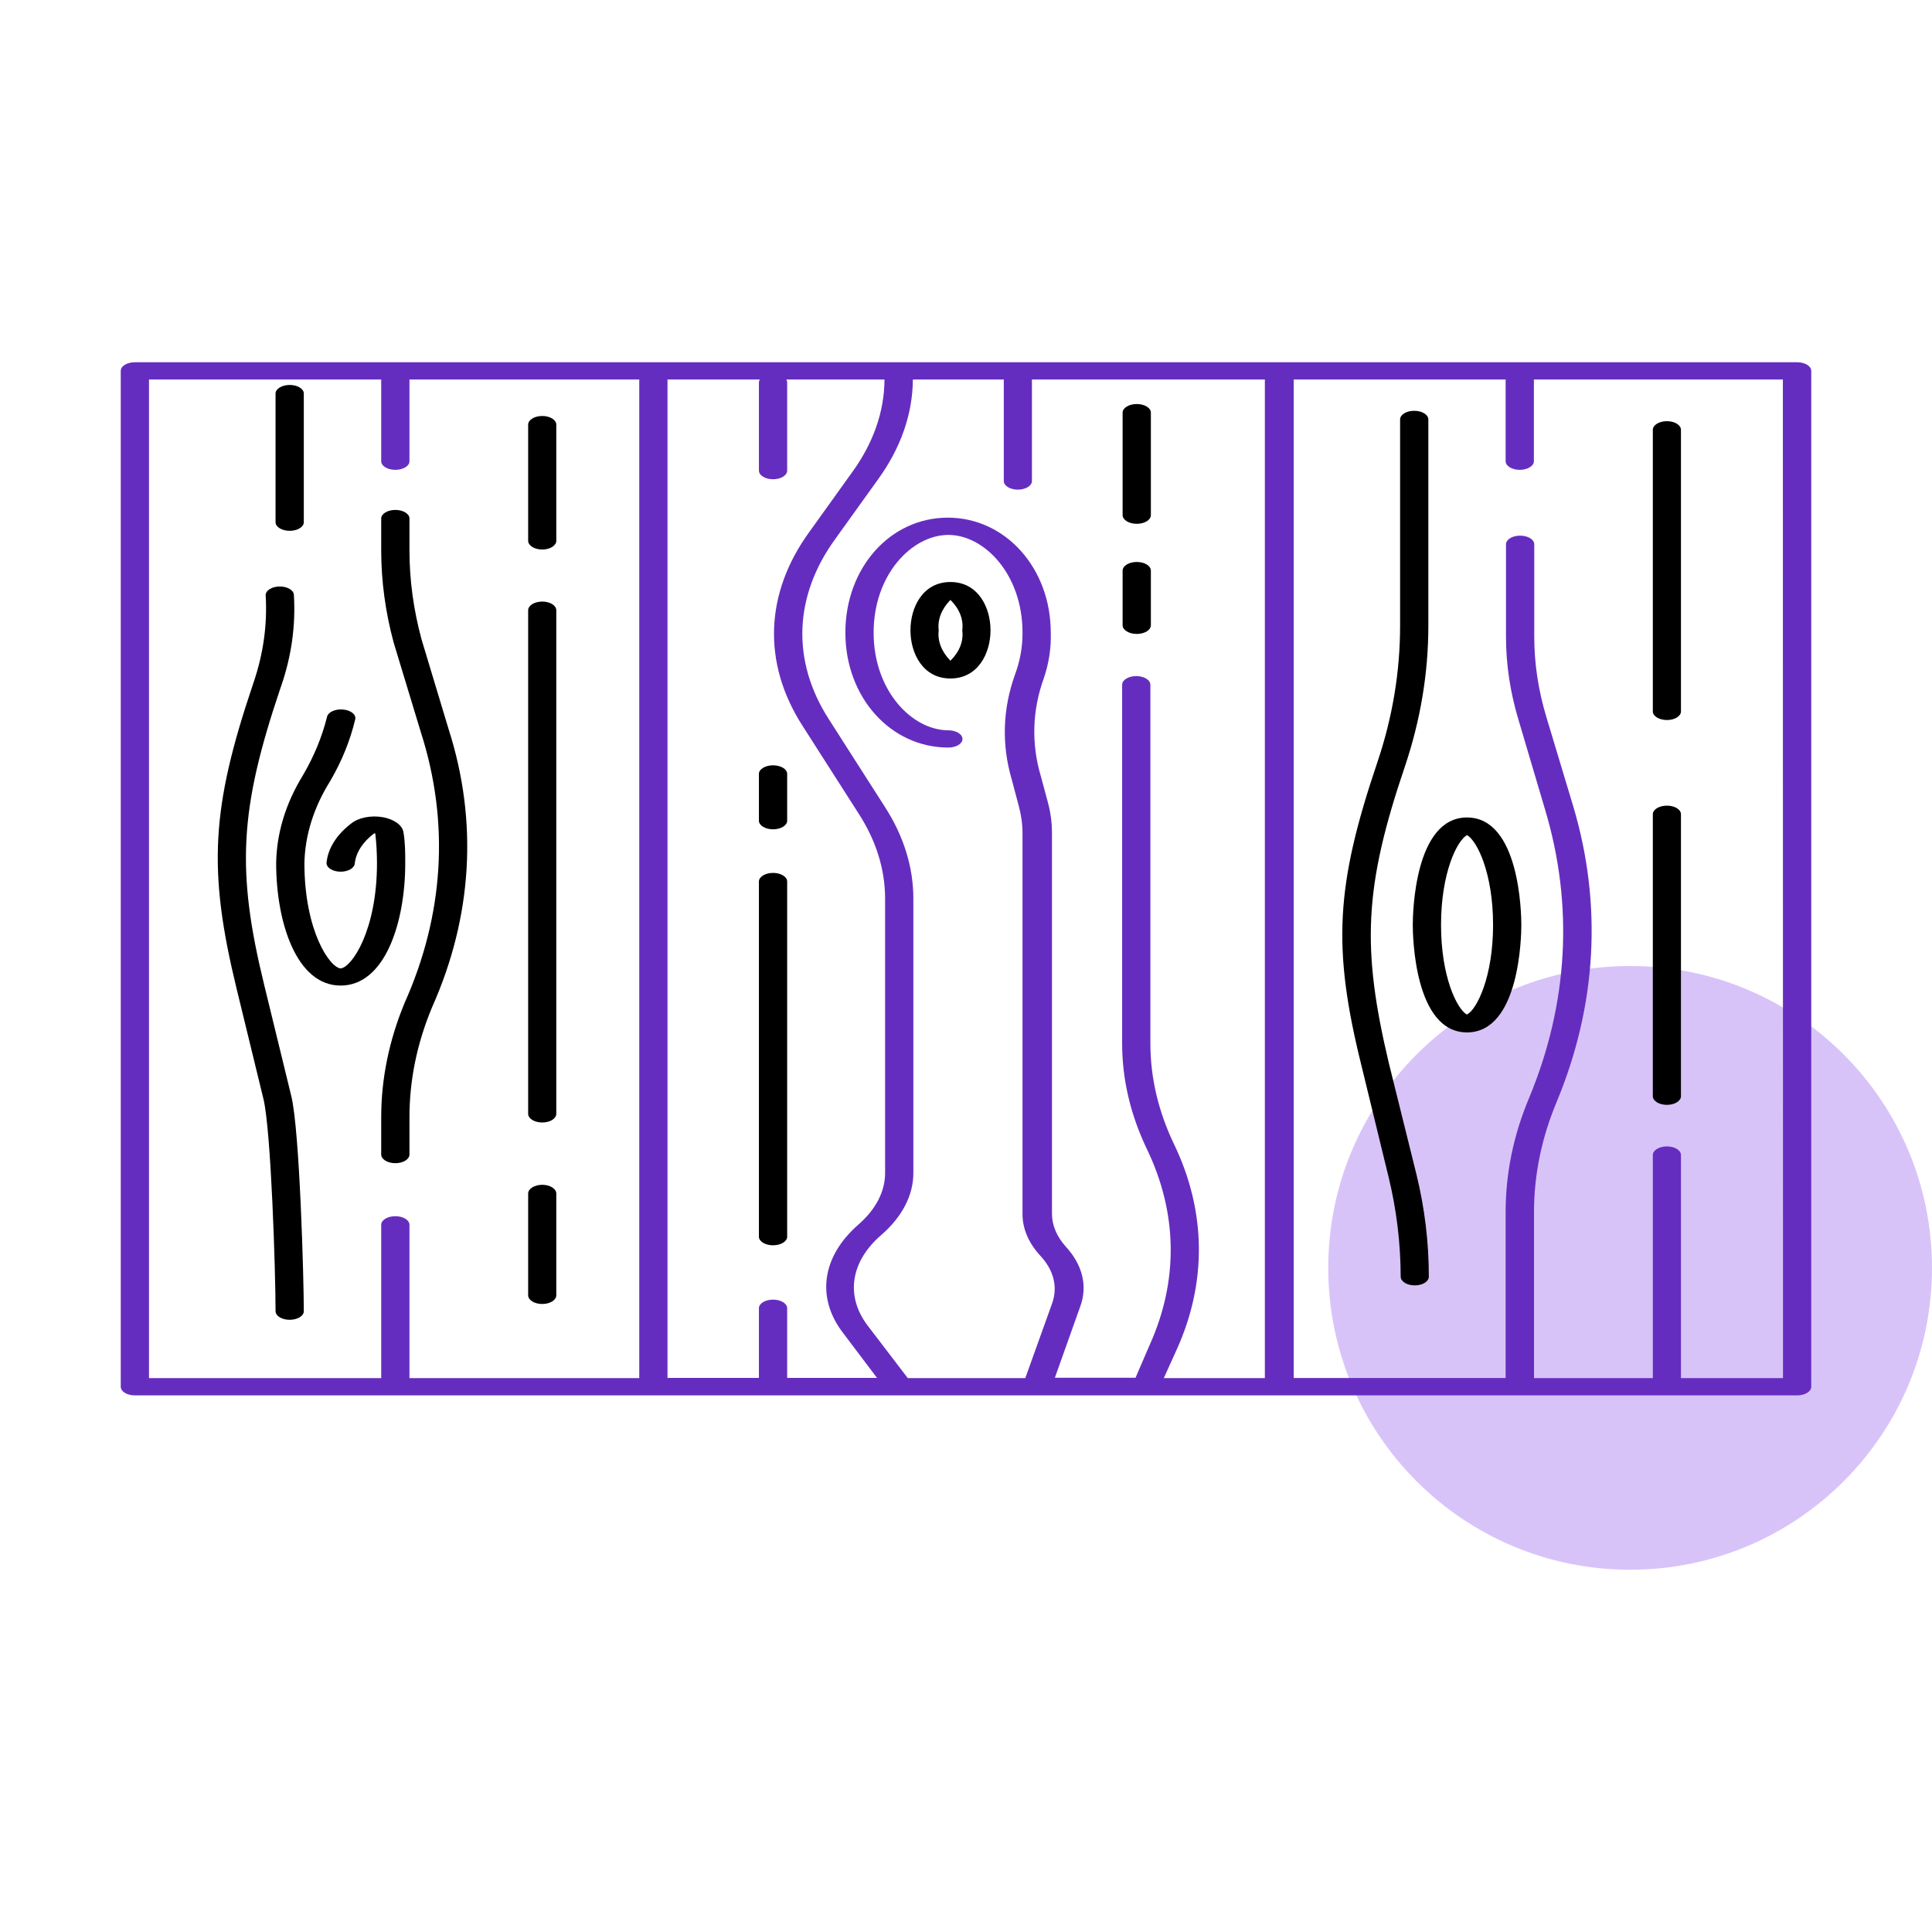
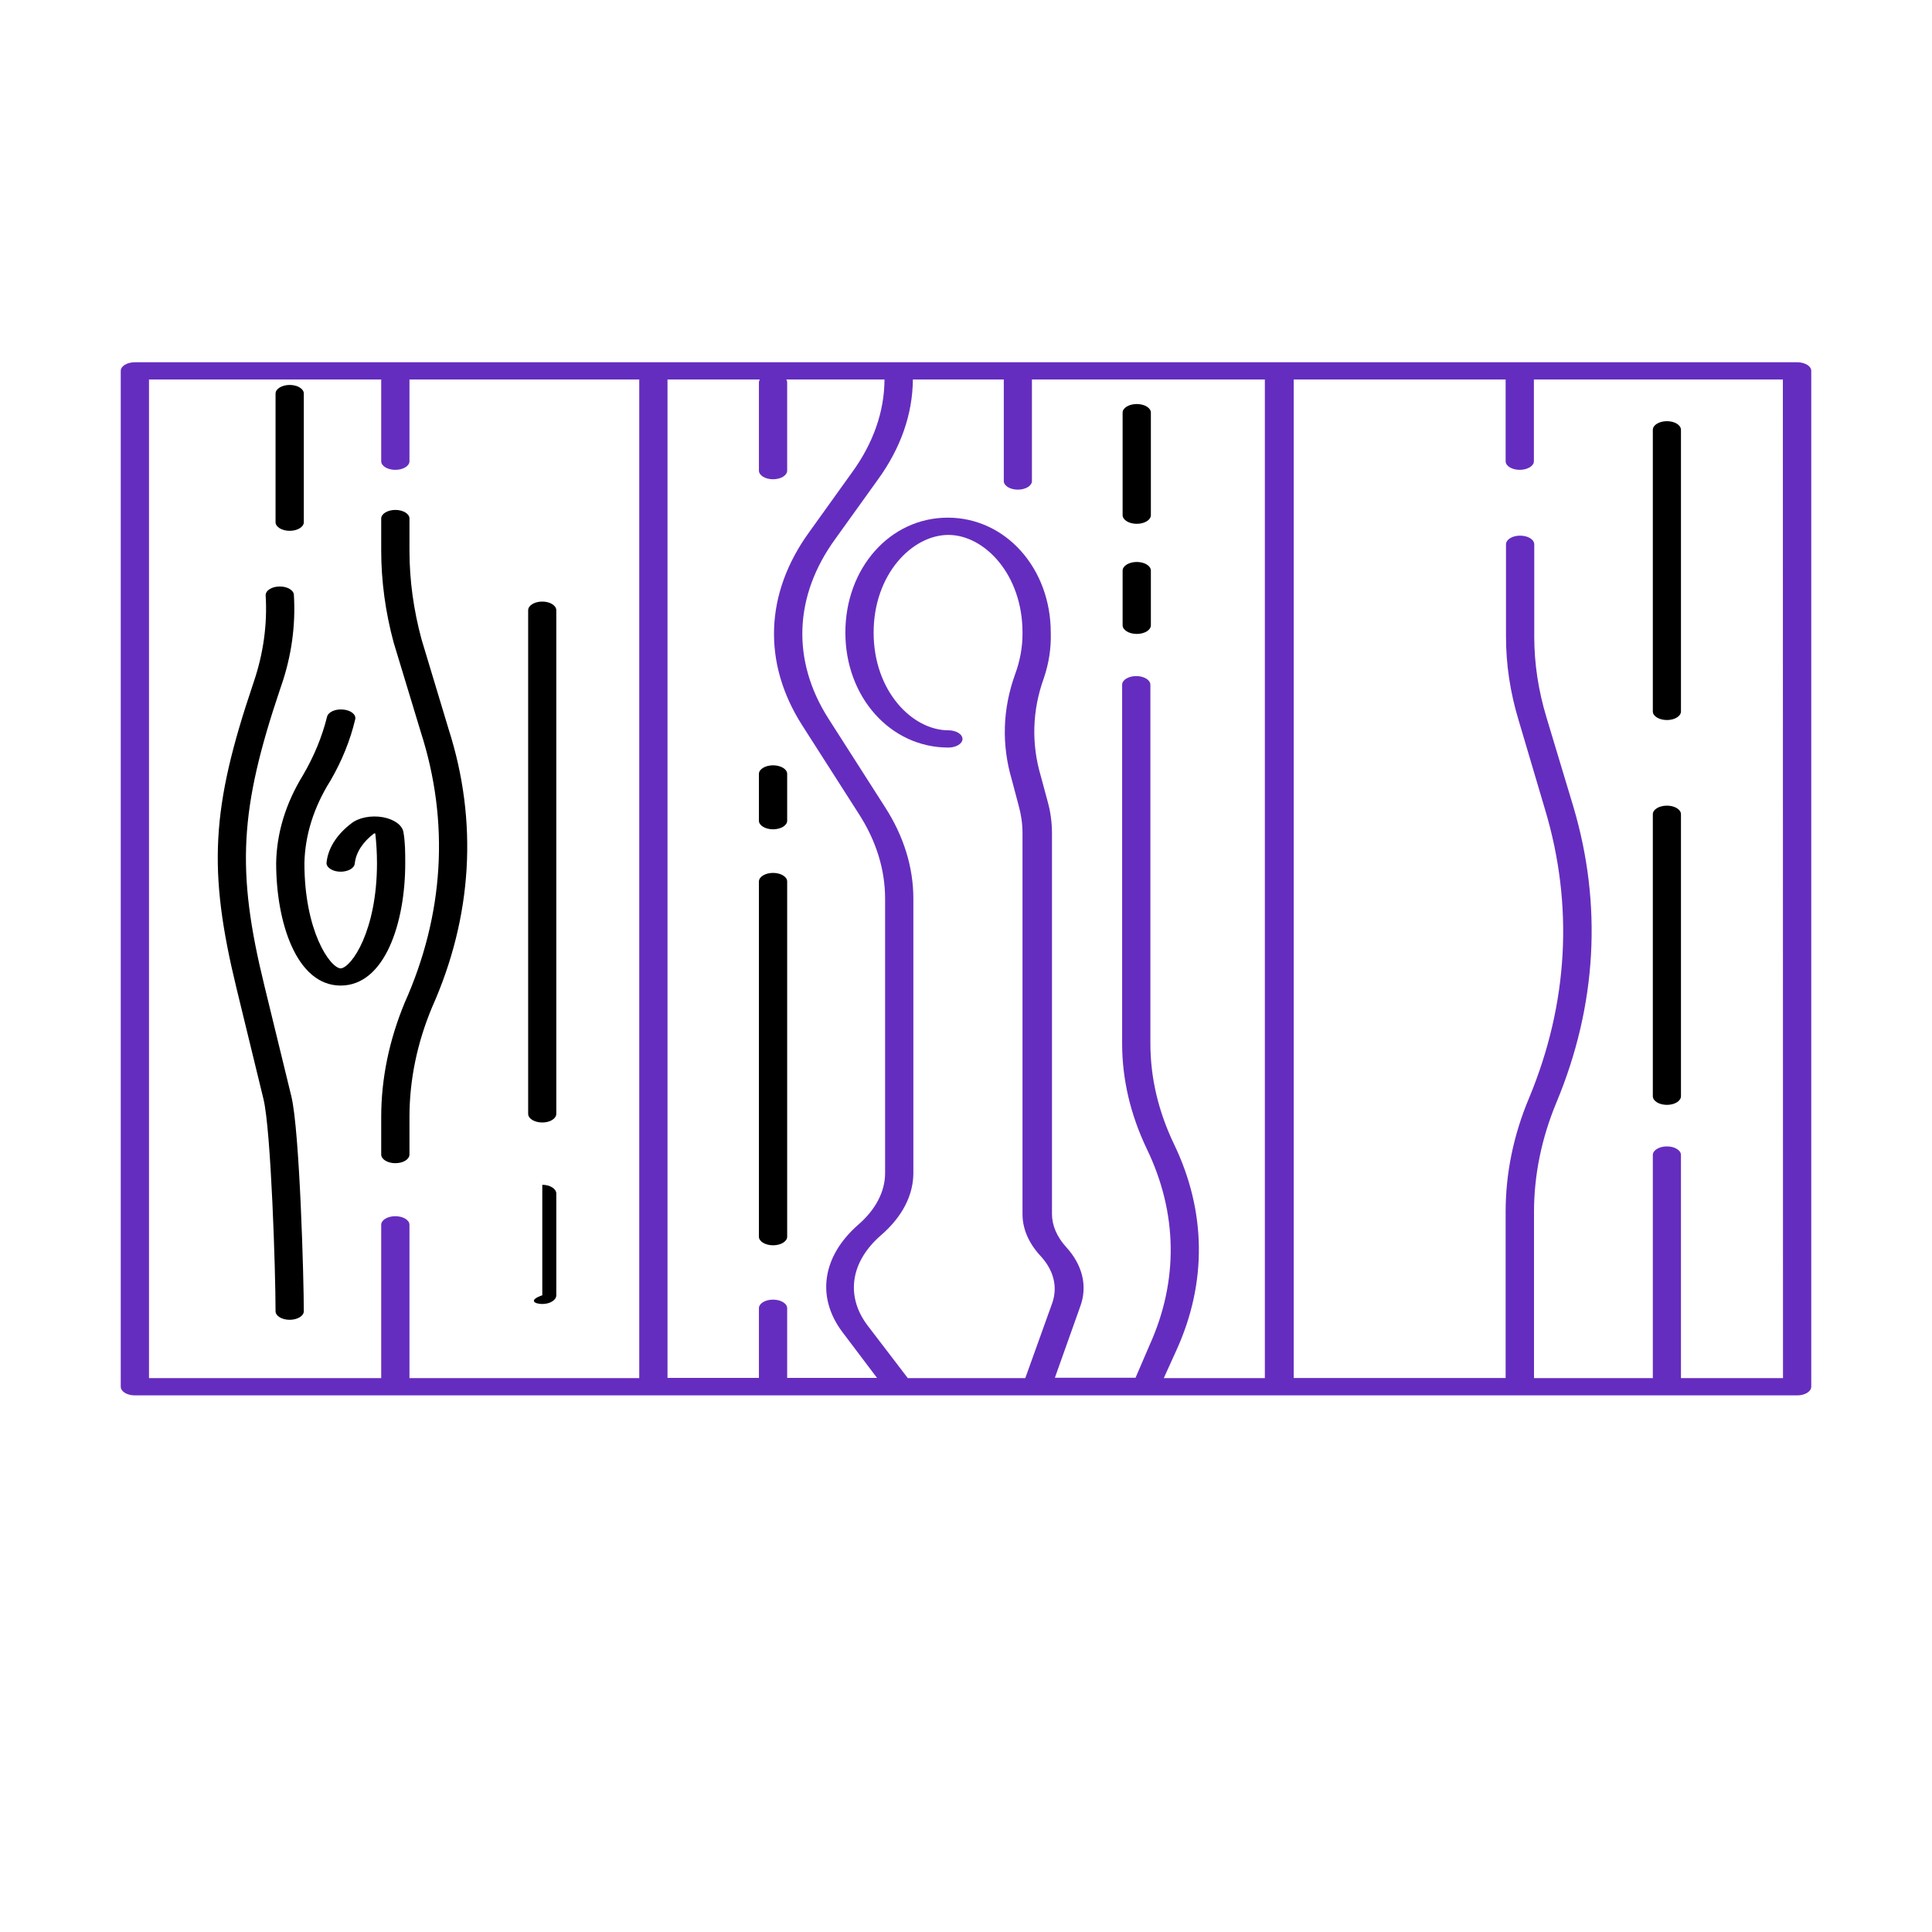
<svg xmlns="http://www.w3.org/2000/svg" width="16" height="16" viewBox="0 0 16 16" fill="none">
-   <path d="M13.5 13C14.881 13 16 11.881 16 10.5C16 9.119 14.881 8 13.5 8C12.119 8 11 9.119 11 10.5C11 11.881 12.119 13 13.5 13Z" fill="#D8C3F9" />
  <g clip-path="url(#clip0_999_1534)">
    <path d="M14.883 3H1.117C1.052 3 1 3.032 1 3.071V11.484C1 11.524 1.052 11.556 1.117 11.556H14.883C14.948 11.556 15 11.524 15 11.484V3.071C15 3.032 14.948 3 14.883 3ZM5.294 11.413H3.391V10.143C3.391 10.104 3.339 10.072 3.274 10.072C3.209 10.072 3.157 10.104 3.157 10.143V11.413H1.234V3.143H3.157V3.82C3.157 3.859 3.209 3.891 3.274 3.891C3.339 3.891 3.391 3.859 3.391 3.82V3.143H5.294V11.413ZM6.519 11.411V10.834C6.519 10.795 6.467 10.763 6.402 10.763C6.337 10.763 6.285 10.795 6.285 10.834V11.411H5.528V3.143H6.292C6.288 3.15 6.286 3.158 6.285 3.165V3.897C6.285 3.937 6.337 3.969 6.402 3.969C6.467 3.969 6.519 3.937 6.519 3.897V3.165C6.519 3.158 6.516 3.15 6.512 3.143H7.325C7.324 3.41 7.231 3.674 7.052 3.918L6.702 4.406C6.334 4.913 6.313 5.489 6.643 6.006L7.111 6.738C7.256 6.962 7.33 7.201 7.33 7.442V9.715C7.33 9.869 7.251 10.019 7.106 10.144C6.809 10.405 6.759 10.742 6.976 11.031L7.263 11.411H6.519ZM10.475 11.413H9.638L9.744 11.179C9.997 10.621 9.99 10.031 9.723 9.476C9.593 9.205 9.527 8.925 9.527 8.642V5.671C9.527 5.631 9.474 5.599 9.41 5.599C9.345 5.599 9.293 5.631 9.293 5.671V8.642C9.293 8.938 9.362 9.232 9.498 9.516C9.753 10.045 9.761 10.607 9.521 11.138L9.404 11.41H8.736L8.946 10.82C9.008 10.652 8.966 10.477 8.829 10.327C8.753 10.243 8.712 10.149 8.712 10.053V6.9C8.712 6.814 8.701 6.729 8.678 6.644L8.62 6.429C8.54 6.16 8.548 5.883 8.645 5.615C8.687 5.491 8.706 5.365 8.702 5.239C8.702 4.706 8.328 4.287 7.849 4.287C7.371 4.287 7.001 4.704 7.001 5.239C7.001 5.774 7.375 6.191 7.854 6.191C7.918 6.191 7.971 6.159 7.971 6.12C7.971 6.08 7.918 6.048 7.854 6.048C7.555 6.048 7.235 5.723 7.235 5.239C7.235 4.755 7.555 4.43 7.854 4.43C8.152 4.43 8.468 4.756 8.468 5.239C8.469 5.356 8.448 5.472 8.406 5.586C8.303 5.872 8.294 6.168 8.379 6.456L8.436 6.671C8.457 6.747 8.468 6.823 8.468 6.9V10.056C8.468 10.176 8.519 10.295 8.616 10.4C8.727 10.519 8.761 10.658 8.714 10.792L8.491 11.413H7.518L7.181 10.972C7.001 10.729 7.045 10.446 7.298 10.228C7.471 10.078 7.564 9.899 7.564 9.715V7.441C7.564 7.183 7.485 6.926 7.33 6.685L6.862 5.953C6.554 5.472 6.574 4.936 6.917 4.464L7.268 3.975C7.459 3.713 7.558 3.43 7.56 3.143H8.313V3.984C8.313 4.023 8.365 4.055 8.429 4.055C8.494 4.055 8.546 4.023 8.546 3.984V3.143H10.475V11.413ZM13.921 11.413V9.565C13.921 9.526 13.869 9.494 13.805 9.494C13.74 9.494 13.688 9.526 13.688 9.565V11.413H12.704V10.037C12.704 9.73 12.767 9.424 12.891 9.127C13.224 8.327 13.271 7.493 13.03 6.681L12.806 5.937C12.74 5.718 12.706 5.495 12.706 5.272V4.508C12.706 4.468 12.654 4.436 12.589 4.436C12.524 4.436 12.472 4.468 12.472 4.508V5.272C12.472 5.504 12.507 5.735 12.576 5.963L12.796 6.706C13.033 7.497 12.988 8.311 12.664 9.091C12.534 9.399 12.469 9.717 12.469 10.036V11.412H10.714V3.143H12.469V3.82C12.469 3.859 12.521 3.891 12.586 3.891C12.65 3.891 12.703 3.859 12.703 3.82V3.143H14.765L14.766 11.413H13.921Z" fill="#652DBF" />
    <path d="M13.805 3.488C13.74 3.488 13.688 3.52 13.688 3.56V5.892C13.688 5.931 13.74 5.963 13.805 5.963C13.869 5.963 13.921 5.931 13.921 5.892V3.56C13.921 3.52 13.869 3.488 13.805 3.488Z" fill="black" />
    <path d="M13.805 6.672C13.74 6.672 13.688 6.704 13.688 6.743V9.078C13.688 9.118 13.74 9.15 13.805 9.15C13.869 9.15 13.921 9.118 13.921 9.078V6.743C13.921 6.704 13.869 6.672 13.805 6.672Z" fill="black" />
    <path d="M9.414 4.654C9.35 4.654 9.297 4.686 9.297 4.726V5.178C9.297 5.218 9.35 5.25 9.414 5.25C9.479 5.25 9.531 5.218 9.531 5.178V4.726C9.531 4.686 9.479 4.654 9.414 4.654Z" fill="black" />
    <path d="M6.402 7.229C6.338 7.229 6.285 7.261 6.285 7.3V10.242C6.285 10.281 6.338 10.313 6.402 10.313C6.467 10.313 6.519 10.281 6.519 10.242V7.3C6.519 7.261 6.467 7.229 6.402 7.229Z" fill="black" />
    <path d="M6.402 6.338C6.338 6.338 6.285 6.37 6.285 6.409V6.797C6.285 6.836 6.338 6.868 6.402 6.868C6.467 6.868 6.519 6.836 6.519 6.797V6.409C6.519 6.37 6.467 6.338 6.402 6.338Z" fill="black" />
    <path d="M9.414 3.346C9.35 3.346 9.297 3.378 9.297 3.417V4.266C9.297 4.306 9.35 4.338 9.414 4.338C9.479 4.338 9.531 4.306 9.531 4.266V3.417C9.531 3.378 9.479 3.346 9.414 3.346Z" fill="black" />
-     <path d="M11.73 9.724L11.502 8.805C11.275 7.85 11.296 7.345 11.636 6.344C11.764 5.962 11.829 5.573 11.829 5.183V3.474C11.829 3.434 11.776 3.402 11.712 3.402C11.647 3.402 11.595 3.434 11.595 3.474V5.183C11.595 5.563 11.532 5.943 11.406 6.315C11.061 7.336 11.033 7.85 11.275 8.825L11.499 9.745C11.566 10.019 11.599 10.296 11.6 10.573C11.6 10.613 11.652 10.645 11.716 10.645C11.781 10.645 11.833 10.613 11.833 10.573C11.833 10.289 11.799 10.005 11.73 9.724Z" fill="black" />
-     <path d="M12.149 6.77C11.713 6.77 11.7 7.569 11.7 7.66C11.7 7.75 11.713 8.55 12.149 8.55C12.586 8.55 12.599 7.751 12.599 7.66C12.599 7.568 12.586 6.77 12.149 6.77ZM12.149 8.403C12.066 8.357 11.934 8.089 11.934 7.66C11.934 7.23 12.066 6.962 12.149 6.916C12.232 6.962 12.365 7.23 12.365 7.66C12.365 8.089 12.232 8.357 12.149 8.403Z" fill="black" />
-     <path d="M4.491 3.445C4.426 3.445 4.374 3.477 4.374 3.517V4.479C4.374 4.518 4.426 4.551 4.491 4.551C4.555 4.551 4.607 4.518 4.607 4.479V3.517C4.607 3.477 4.555 3.445 4.491 3.445Z" fill="black" />
-     <path d="M4.491 9.812C4.426 9.812 4.374 9.845 4.374 9.884V10.727C4.374 10.767 4.426 10.799 4.491 10.799C4.555 10.799 4.607 10.767 4.607 10.727V9.884C4.607 9.845 4.555 9.812 4.491 9.812Z" fill="black" />
+     <path d="M4.491 9.812V10.727C4.374 10.767 4.426 10.799 4.491 10.799C4.555 10.799 4.607 10.767 4.607 10.727V9.884C4.607 9.845 4.555 9.812 4.491 9.812Z" fill="black" />
    <path d="M4.491 4.982C4.426 4.982 4.374 5.014 4.374 5.054V9.224C4.374 9.264 4.426 9.296 4.491 9.296C4.555 9.296 4.607 9.264 4.607 9.224V5.054C4.607 5.014 4.555 4.982 4.491 4.982Z" fill="black" />
    <path d="M3.715 6.038L3.491 5.295C3.425 5.051 3.391 4.805 3.391 4.558V4.294C3.391 4.255 3.339 4.223 3.274 4.223C3.21 4.223 3.157 4.255 3.157 4.294V4.558C3.157 4.813 3.192 5.069 3.26 5.321L3.485 6.063C3.724 6.807 3.678 7.574 3.351 8.305C3.223 8.614 3.157 8.932 3.157 9.251V9.561C3.157 9.601 3.21 9.633 3.274 9.633C3.339 9.633 3.391 9.601 3.391 9.561V9.251C3.391 8.944 3.454 8.639 3.578 8.342C3.913 7.591 3.96 6.802 3.715 6.038Z" fill="black" />
    <path d="M2.399 3.188C2.335 3.188 2.282 3.22 2.282 3.259V4.325C2.282 4.364 2.335 4.396 2.399 4.396C2.464 4.396 2.516 4.364 2.516 4.325V3.259C2.516 3.22 2.464 3.188 2.399 3.188Z" fill="black" />
    <path d="M2.413 9.08L2.189 8.161C1.955 7.207 1.984 6.701 2.322 5.7L2.329 5.68C2.414 5.433 2.449 5.181 2.434 4.929C2.434 4.889 2.382 4.857 2.317 4.857C2.253 4.857 2.2 4.889 2.2 4.929C2.215 5.171 2.181 5.413 2.101 5.649L2.094 5.67C1.749 6.692 1.721 7.206 1.958 8.182L2.182 9.102C2.245 9.362 2.282 10.531 2.282 10.859C2.282 10.898 2.334 10.93 2.399 10.93C2.464 10.93 2.516 10.898 2.516 10.859C2.516 10.859 2.516 10.859 2.516 10.859C2.516 10.59 2.482 9.366 2.413 9.08Z" fill="black" />
    <path d="M3.341 6.891C3.331 6.833 3.264 6.785 3.172 6.768C3.074 6.75 2.968 6.771 2.907 6.821C2.786 6.914 2.715 7.028 2.704 7.147C2.704 7.187 2.757 7.219 2.821 7.219C2.884 7.219 2.935 7.189 2.938 7.151C2.948 7.06 3.004 6.973 3.098 6.902H3.108C3.117 6.982 3.122 7.065 3.122 7.148C3.122 7.709 2.911 8.013 2.821 8.02C2.731 8.013 2.521 7.709 2.521 7.148C2.526 6.915 2.599 6.684 2.736 6.466C2.832 6.301 2.901 6.13 2.942 5.956C2.95 5.917 2.905 5.881 2.84 5.876C2.775 5.87 2.716 5.898 2.708 5.938C2.667 6.102 2.601 6.263 2.509 6.42C2.366 6.653 2.291 6.899 2.287 7.148C2.287 7.636 2.454 8.162 2.821 8.162C3.189 8.162 3.356 7.638 3.356 7.15C3.356 7.063 3.356 6.976 3.341 6.891Z" fill="black" />
-     <path d="M7.871 4.82C7.643 4.82 7.54 5.028 7.54 5.22C7.54 5.412 7.644 5.619 7.871 5.619C8.098 5.619 8.203 5.412 8.203 5.22C8.203 5.028 8.099 4.82 7.871 4.82ZM7.871 5.472C7.797 5.396 7.763 5.308 7.774 5.22C7.763 5.132 7.797 5.044 7.871 4.968C7.947 5.043 7.981 5.132 7.969 5.22C7.981 5.308 7.947 5.397 7.871 5.472Z" fill="black" />
  </g>
  <defs>
    <clipPath id="clip0_999_1534">
      <rect width="14" height="8.556" fill="white" transform="translate(1 3)" />
    </clipPath>
  </defs>
</svg>